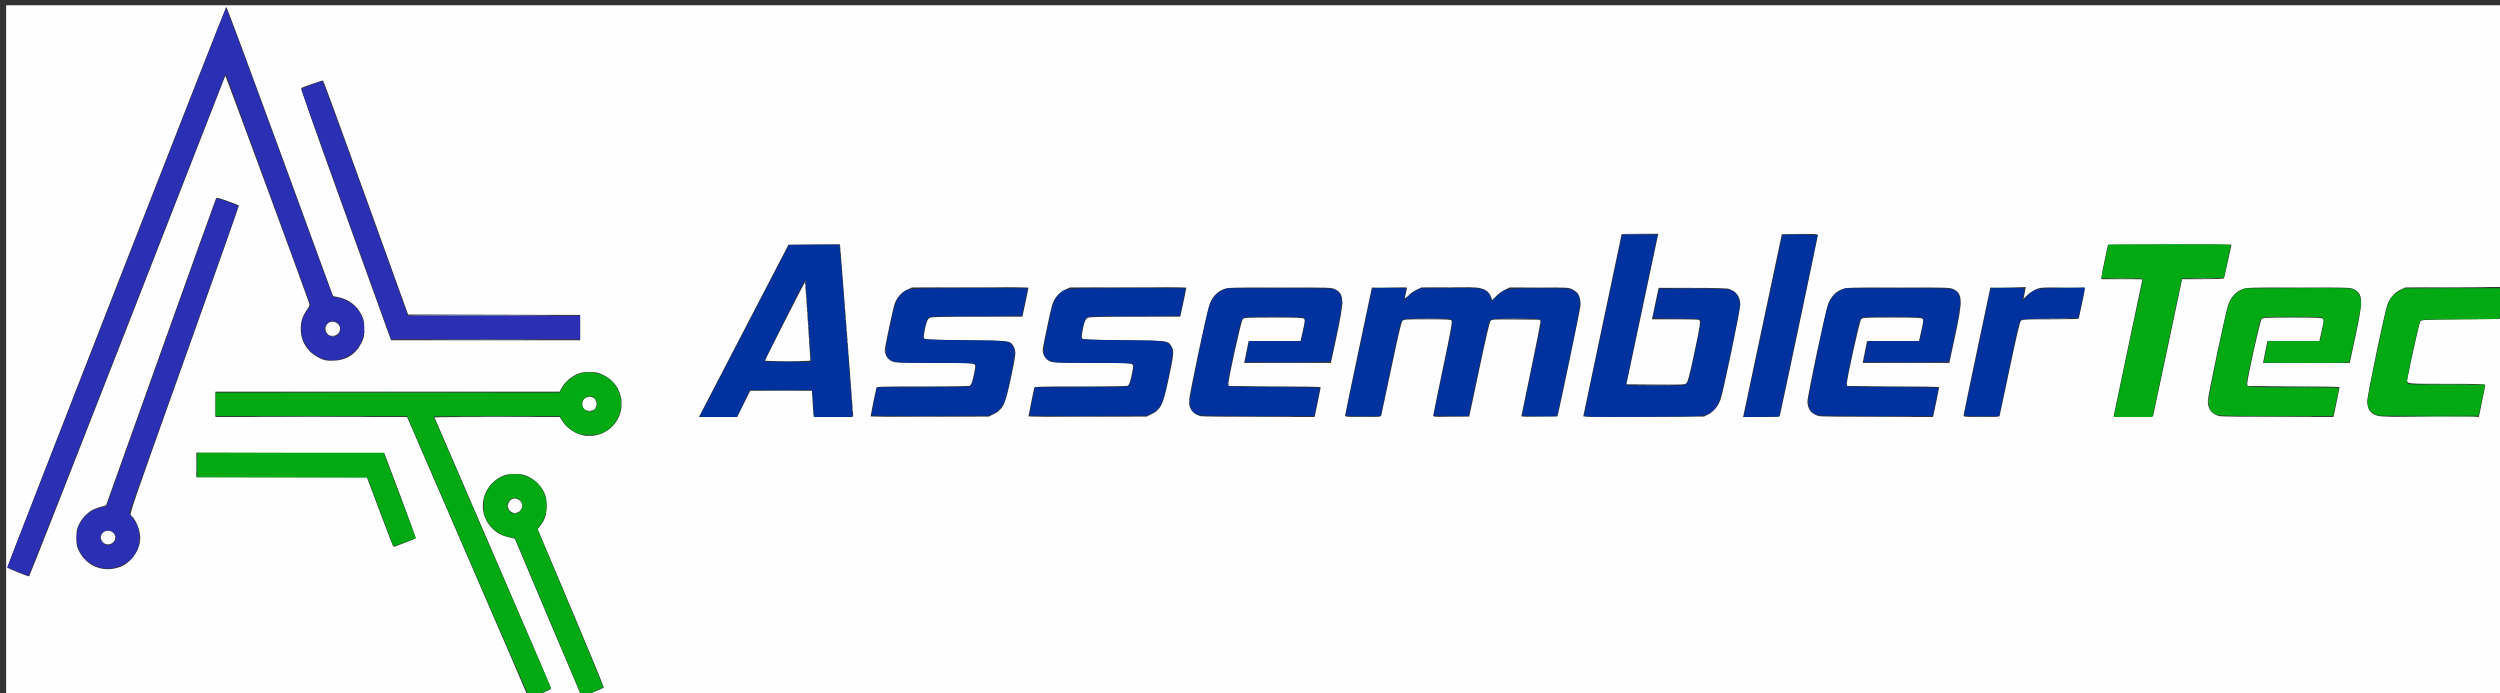
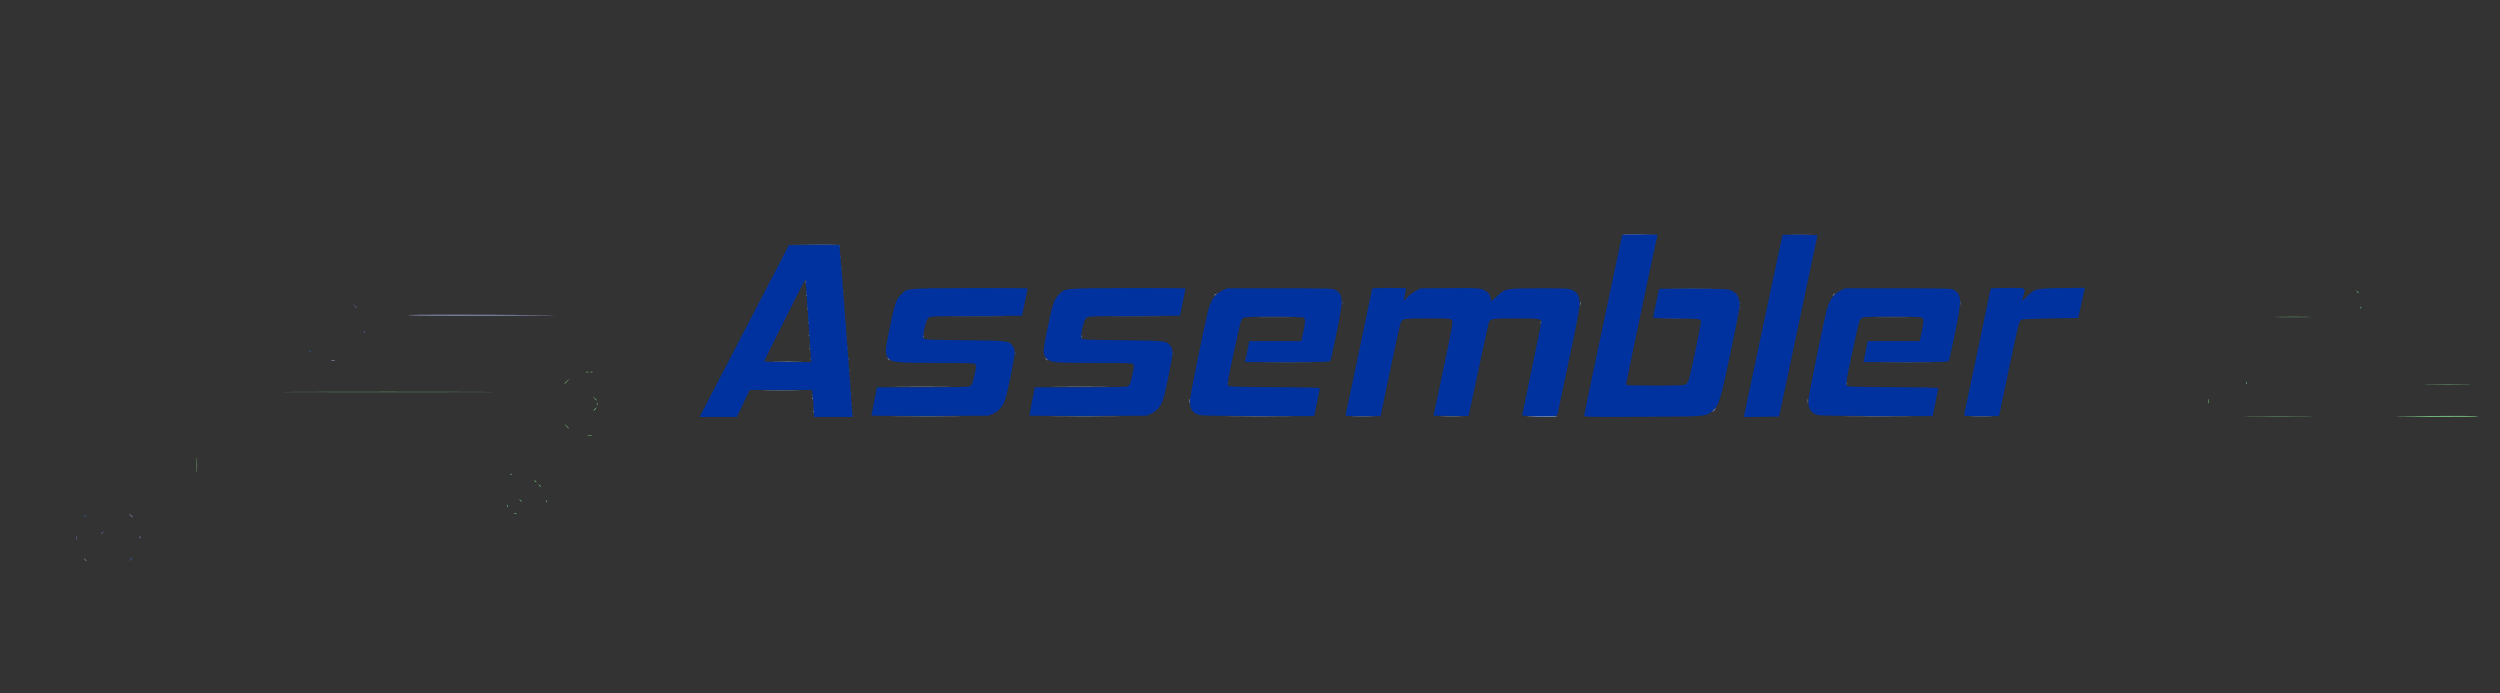
<svg xmlns="http://www.w3.org/2000/svg" version="1.1" id="svg25" width="917.12" height="254.4" viewBox="0 0 917.12 254.4">
  <rect x="0" y="0" width="917.12" height="254.4" fill="#333333" stroke="none" />
  <defs id="defs29" />
  <g id="g31">
    <g id="g531" transform="translate(2.259,1.935)">
-       <path style="fill:#fefefe;stroke-width:0.32" d="M 0,127.2 V 0 h 458.56 458.56 v 51.663 51.663 l -18.48,0.097 -18.48,0.097 -1.692,0.765 c -2.112,0.954 -3.988,3.04 -4.885,5.428 -1.039,2.769 -7.381,33.146 -7.399,35.441 -0.024,3.012 1.086,4.636 3.695,5.411 1.327,0.394 4.604,0.474 19.407,0.474 h 17.81 l 1.176,-5.68 c 0.647,-3.124 1.174,-5.86 1.172,-6.08 -0.004,-0.314 -3.033,-0.4 -14.069,-0.4 -15.665,0 -14.854,0.123 -14.419,-2.193 1.112,-5.92 4.354,-20.347 4.67,-20.778 0.365,-0.5 1.677,-0.563 14.747,-0.709 l 14.346,-0.16 1.17,-5.44 1.17,-5.44 0.03,75.12 0.03,75.12 -362.48,-0.006 -362.48,-0.007 3.816,-1.683 c 2.099,-0.926 3.866,-1.833 3.927,-2.016 0.061,-0.183 -9.54,-22.613 -21.336,-49.845 C 166.771,173.612 157.12,151.266 157.12,151.186 c 0,-0.08 10.339,-0.146 22.975,-0.146 h 22.975 l 1.105,1.675 c 2.318,3.514 6.681,5.639 10.791,5.255 8.267,-0.772 13.195,-9.351 9.663,-16.82 -1.172,-2.479 -3.067,-4.334 -5.701,-5.582 -1.903,-0.902 -2.433,-1.008 -5.008,-1.001 -2.43,0.006 -3.164,0.139 -4.696,0.851 -2.246,1.044 -4.411,3.002 -5.419,4.901 l -0.764,1.44 H 139.921 76.8 v 4.64 4.64 h 35.141 35.141 l 22.299,51.477 c 12.264,28.312 22.299,51.568 22.299,51.68 0,0.112 -43.128,0.203 -95.84,0.203 H 0 Z m 216.32,124.433 c 1.496,-0.618 2.812,-1.221 2.924,-1.339 0.112,-0.118 -5.302,-13.246 -12.032,-29.174 l -12.236,-28.96 0.919,-1.175 c 1.803,-2.304 2.338,-3.975 2.342,-7.305 0.003,-2.678 -0.106,-3.277 -0.918,-5.035 -1.114,-2.412 -3.326,-4.586 -5.889,-5.787 -1.583,-0.742 -2.239,-0.857 -4.87,-0.856 -2.706,0.001 -3.249,0.104 -4.94,0.932 -7.108,3.48 -9.001,12.642 -3.806,18.42 1.856,2.064 3.568,3.062 6.484,3.779 l 2.319,0.57 12.107,28.701 c 6.659,15.785 12.198,28.847 12.308,29.026 0.131,0.212 0.616,0.151 1.384,-0.173 0.651,-0.274 2.407,-1.005 3.903,-1.623 z m -31.535,-66.178 c -1.405,-1.405 -0.661,-3.975 1.292,-4.465 1.541,-0.387 3.362,1.156 3.362,2.847 0,0.239 -0.373,0.878 -0.828,1.419 -1.071,1.272 -2.67,1.356 -3.826,0.199 z M 44.484,117.828 c 19.681,-50.376 35.838,-91.755 35.904,-91.953 0.087,-0.262 27.731,74.69 30.676,83.173 0.335,0.964 0.272,1.181 -0.781,2.72 -1.634,2.387 -2.197,4.164 -2.204,6.953 -0.011,4.633 2.454,8.523 6.738,10.632 1.909,0.94 2.407,1.046 4.855,1.035 4.912,-0.023 8.55,-2.239 10.638,-6.48 0.964,-1.957 1.05,-2.383 1.05,-5.179 0,-2.63 -0.116,-3.295 -0.851,-4.863 -1.675,-3.572 -4.757,-5.994 -8.634,-6.785 l -1.964,-0.401 -19.437,-53.099 C 89.783,24.375 80.911,0.527 80.758,0.585 80.392,0.724 0.278,205.794 0.422,206.225 c 0.117,0.352 7.55,3.383 8.009,3.265 0.149,-0.038 16.373,-41.286 36.054,-91.662 z m 73.299,2.609 c -1.783,-2.267 0.396,-5.233 3.034,-4.13 2.75,1.149 1.893,4.973 -1.114,4.973 -0.977,0 -1.405,-0.188 -1.92,-0.843 z m -75.968,85.595 c 3.716,-1.39 6.85,-5.486 7.331,-9.581 0.355,-3.023 -1.225,-7.455 -3.341,-9.371 -0.566,-0.512 0.187,-2.702 19.579,-57.004 11.092,-31.06 20.092,-56.547 20.001,-56.638 -0.092,-0.092 -1.952,-0.818 -4.135,-1.613 -3.109,-1.133 -4.028,-1.357 -4.24,-1.031 -0.149,0.229 -9.293,25.672 -20.32,56.541 L 36.64,183.459 l -1.92,0.532 c -1.056,0.292 -2.411,0.79 -3.01,1.105 -1.939,1.02 -4.06,3.293 -5.028,5.39 -0.799,1.731 -0.921,2.377 -0.921,4.875 1.77e-4,2.448 0.126,3.144 0.84,4.64 2.772,5.808 9.104,8.318 15.214,6.032 z m -6.448,-9.283 c -0.641,-0.762 -0.799,-1.215 -0.644,-1.84 0.462,-1.85 2.265,-2.685 3.935,-1.821 2.444,1.264 1.428,4.672 -1.393,4.672 -0.784,0 -1.263,-0.255 -1.899,-1.011 z M 146.56,197.063 c 1.848,-0.699 3.472,-1.379 3.609,-1.511 0.137,-0.132 -2.383,-7.214 -5.6,-15.736 l -5.849,-15.495 -34.48,-0.081 -34.48,-0.081 v 4.481 4.481 l 31.28,1e-4 31.28,9e-5 4.609,12.24 c 2.535,6.732 4.742,12.503 4.905,12.825 0.194,0.384 0.479,0.51 0.831,0.366 0.294,-0.12 2.047,-0.79 3.895,-1.489 z m 124,-50.823 2.404,-4.8 h 11.318 11.318 l 0.28,4.72 0.28,4.72 7.28,0.086 c 6.939,0.082 7.28,0.058 7.28,-0.515 0,-0.78 -4.392,-58.144 -4.653,-60.776 l -0.199,-2.005 -9.44,0.085 -9.44,0.085 L 272.758,115.2 c -7.826,15.048 -15.213,29.268 -16.416,31.6 l -2.186,4.24 h 7 7 z m 7.84,-15.891 c 0,-0.355 14.533,-28.883 14.653,-28.763 0.083,0.083 1.957,27.239 1.983,28.734 0.002,0.132 -3.74,0.24 -8.316,0.24 -4.576,0 -8.32,-0.095 -8.32,-0.211 z m 83.923,19.626 c 3.377,-1.659 4.13,-3.252 6.3,-13.345 1.784,-8.298 1.922,-9.886 0.991,-11.413 -1.367,-2.242 -0.756,-2.16 -17.344,-2.337 -11.383,-0.122 -15.055,-0.256 -15.36,-0.561 -0.316,-0.317 -0.322,-0.86 -0.027,-2.581 0.562,-3.279 1.092,-4.628 1.996,-5.085 0.613,-0.31 4.663,-0.405 17.354,-0.409 l 16.554,-0.005 0.173,-0.72 c 0.392,-1.632 2.079,-9.691 2.079,-9.931 0,-0.142 -9.612,-0.216 -21.36,-0.164 l -21.36,0.095 -1.692,0.765 c -2.349,1.061 -4.08,3.114 -4.865,5.768 -0.523,1.767 -2.65,11.701 -3.373,15.754 -0.334,1.874 0.761,3.976 2.477,4.755 1.294,0.587 2.19,0.624 15.473,0.631 11.605,0.006 14.208,0.087 14.715,0.457 0.606,0.443 0.606,0.5 0.019,3.44 -0.609,3.052 -0.977,4.088 -1.601,4.505 -0.194,0.129 -7.938,0.237 -17.211,0.24 -15.773,0.005 -16.87,0.041 -17.035,0.565 -0.22,0.698 -2.106,9.996 -2.106,10.383 0,0.162 9.277,0.243 21.68,0.19 l 21.68,-0.093 z m 57.92,0 c 3.377,-1.659 4.13,-3.252 6.3,-13.345 1.784,-8.298 1.922,-9.886 0.991,-11.413 -1.367,-2.242 -0.756,-2.16 -17.344,-2.337 -11.383,-0.122 -15.055,-0.256 -15.36,-0.561 -0.316,-0.317 -0.322,-0.86 -0.027,-2.581 0.562,-3.279 1.092,-4.628 1.996,-5.085 0.613,-0.31 4.663,-0.405 17.354,-0.409 l 16.554,-0.005 0.173,-0.72 c 0.392,-1.632 2.079,-9.691 2.079,-9.931 0,-0.142 -9.612,-0.216 -21.36,-0.164 l -21.36,0.095 -1.692,0.765 c -2.349,1.061 -4.08,3.114 -4.865,5.768 -0.523,1.767 -2.65,11.701 -3.373,15.754 -0.334,1.874 0.761,3.976 2.477,4.755 1.294,0.587 2.19,0.624 15.473,0.631 11.605,0.006 14.208,0.087 14.715,0.457 0.606,0.443 0.606,0.5 0.019,3.44 -0.609,3.052 -0.977,4.088 -1.601,4.505 -0.194,0.129 -7.938,0.237 -17.211,0.24 -15.773,0.005 -16.87,0.041 -17.035,0.565 -0.22,0.698 -2.107,9.996 -2.107,10.383 0,0.162 9.277,0.243 21.68,0.19 l 21.68,-0.093 1.843,-0.905 z m 59.91,0.345 c 0.451,-1.971 2.088,-9.975 2.088,-10.208 0,-0.147 -7.596,-0.304 -16.88,-0.349 l -16.88,-0.083 -0.094,-0.809 c -0.157,-1.349 4.653,-23.05 5.257,-23.718 0.502,-0.554 1.23,-0.593 11.328,-0.593 9.078,0 10.853,0.074 11.18,0.468 0.404,0.487 0.371,0.734 -0.82,5.967 L 474.829,123.2 h -9.529 -9.529 l -0.799,4 -0.799,4 h 15.902 15.902 l 2.051,-9.52 c 2.916,-13.538 2.847,-15.804 -0.53,-17.52 -1.217,-0.619 -1.892,-0.64 -20.139,-0.64 -17.664,0 -18.991,0.039 -20.611,0.603 -2.406,0.838 -4.18,2.692 -5.259,5.497 -0.994,2.584 -7.574,33.665 -7.563,35.726 0.014,2.843 1.51,4.713 4.313,5.395 0.528,0.129 10.137,0.248 21.354,0.266 l 20.394,0.033 z m 24.297,0.16 c 0.095,-0.308 1.753,-8.1 3.685,-17.316 2.402,-11.459 3.685,-16.947 4.059,-17.36 0.509,-0.563 1.124,-0.604 9.098,-0.604 7.161,0 8.615,0.077 8.944,0.474 0.318,0.383 -0.291,3.736 -3.161,17.413 -1.955,9.316 -3.554,17.17 -3.554,17.453 0,0.458 0.718,0.505 6.611,0.427 l 6.611,-0.086 3.644,-17.27 c 2.374,-11.251 3.825,-17.471 4.164,-17.845 0.48,-0.53 1.199,-0.568 9.346,-0.49 l 8.826,0.085 0.088,0.8 c 0.048,0.44 -1.5,8.343 -3.44,17.562 -1.94,9.219 -3.528,16.887 -3.528,17.04 0,0.343 13.023,0.375 13.234,0.032 0.305,-0.493 8.278,-38.686 8.44,-40.427 0.178,-1.919 -0.288,-3.89 -1.154,-4.881 -0.286,-0.327 -1.096,-0.903 -1.8,-1.28 -1.237,-0.663 -1.648,-0.686 -12.16,-0.686 h -10.88 l -1.76,0.865 c -0.968,0.476 -2.402,1.52 -3.187,2.32 l -1.427,1.455 -0.499,-1.351 c -0.611,-1.653 -1.981,-2.642 -4.34,-3.131 -1.131,-0.235 -5.098,-0.325 -11.42,-0.259 L 519.2,103.52 l -1.807,0.847 c -0.994,0.466 -2.412,1.452 -3.152,2.192 -0.799,0.799 -1.271,1.104 -1.165,0.753 0.235,-0.773 0.826,-3.402 0.836,-3.718 0.004,-0.136 -2.894,-0.208 -6.442,-0.16 l -6.449,0.087 -4.908,23.2 c -2.699,12.76 -4.909,23.452 -4.911,23.76 -0.003,0.515 0.521,0.56 6.536,0.56 5.948,0 6.554,-0.051 6.711,-0.56 z m 120.127,-0.494 c 1.857,-0.978 3.349,-2.801 4.331,-5.29 0.892,-2.261 7.253,-32.797 7.253,-34.817 0,-2.929 -1.399,-4.905 -4.128,-5.83 -0.747,-0.253 -4.961,-0.369 -13.466,-0.369 h -12.378 l -1.064,5.04 c -0.585,2.772 -1.131,5.364 -1.212,5.76 l -0.147,0.72 h 8.331 c 4.582,0 8.559,0.087 8.837,0.194 0.795,0.305 0.636,1.467 -1.691,12.38 -1.644,7.711 -2.322,10.327 -2.8,10.804 -0.605,0.605 -1.053,0.627 -11.35,0.546 l -10.72,-0.084 5.653,-26.64 c 3.109,-14.652 5.74,-27.072 5.845,-27.6 l 0.192,-0.96 h -6.712 c -3.692,0 -6.712,0.048 -6.712,0.107 0,0.059 -3.168,15.068 -7.04,33.355 -3.872,18.287 -7.04,33.362 -7.04,33.502 0,0.139 9.972,0.214 22.16,0.165 l 22.16,-0.088 z m 26.111,0.494 C 651.007,149.43 664.64,84.759 664.64,84.292 c 0,-0.394 -1.004,-0.452 -6.62,-0.378 l -6.62,0.086 -6.134,28.96 c -3.374,15.928 -6.569,31.012 -7.101,33.52 l -0.968,4.56 h 6.66 c 6.065,0 6.675,-0.05 6.831,-0.56 z m 56.345,-0.16 c 0.451,-1.971 2.088,-9.975 2.088,-10.208 0,-0.147 -7.596,-0.304 -16.88,-0.349 l -16.88,-0.083 -0.094,-0.809 c -0.157,-1.349 4.653,-23.05 5.257,-23.718 0.502,-0.554 1.23,-0.593 11.328,-0.593 9.078,0 10.853,0.074 11.18,0.468 0.404,0.487 0.371,0.734 -0.82,5.967 L 701.709,123.2 h -9.529 -9.529 l -0.799,4 -0.799,4 h 15.902 15.902 l 2.051,-9.52 c 2.916,-13.538 2.847,-15.804 -0.53,-17.52 -1.217,-0.619 -1.892,-0.64 -20.139,-0.64 -17.664,0 -18.991,0.039 -20.611,0.603 -2.406,0.838 -4.18,2.692 -5.259,5.497 -0.994,2.584 -7.574,33.665 -7.563,35.726 0.014,2.843 1.51,4.713 4.313,5.395 0.528,0.129 10.137,0.248 21.354,0.266 l 20.394,0.033 z m 24.297,0.16 c 0.095,-0.308 1.753,-8.1 3.685,-17.316 2.402,-11.459 3.685,-16.947 4.059,-17.36 0.514,-0.568 1.16,-0.604 10.897,-0.604 5.693,0 10.355,-0.108 10.361,-0.24 0.006,-0.132 0.563,-2.736 1.238,-5.786 0.949,-4.292 1.133,-5.582 0.814,-5.705 -0.227,-0.087 -3.988,-0.111 -8.358,-0.054 -7.799,0.103 -7.977,0.12 -9.704,0.941 -0.968,0.46 -2.321,1.396 -3.006,2.08 l -1.246,1.244 0.227,-1.12 c 0.125,-0.616 0.309,-1.591 0.409,-2.167 l 0.182,-1.047 -6.492,0.087 -6.492,0.087 -4.908,23.2 c -2.699,12.76 -4.909,23.452 -4.911,23.76 -0.003,0.515 0.521,0.56 6.536,0.56 5.948,0 6.554,-0.051 6.711,-0.56 z m 56.265,0.16 c 0.079,-0.22 2.504,-11.596 5.389,-25.28 l 5.246,-24.88 h 7.587 c 4.173,0 7.662,-0.122 7.754,-0.271 0.139,-0.224 2.75,-12.005 2.75,-12.406 0,-0.07 -10.187,-0.09 -22.638,-0.045 l -22.638,0.082 -1.191,5.6 c -0.655,3.08 -1.196,5.924 -1.202,6.32 L 768.64,100.48 h 7.52 c 4.136,0 7.52,0.036 7.52,0.081 0,0.044 -2.376,11.31 -5.28,25.034 -2.904,13.725 -5.28,25.064 -5.28,25.199 0,0.135 3.225,0.246 7.166,0.246 5.443,0 7.2,-0.096 7.309,-0.4 z m 66.318,-0.32 C 854.363,148.349 856,140.345 856,140.112 c 0,-0.147 -7.596,-0.304 -16.88,-0.349 l -16.88,-0.083 -0.094,-0.809 c -0.157,-1.349 4.653,-23.05 5.257,-23.718 0.502,-0.554 1.23,-0.593 11.328,-0.593 9.078,0 10.853,0.074 11.18,0.468 0.404,0.487 0.371,0.734 -0.82,5.967 L 848.589,123.2 h -9.529 -9.529 l -0.799,4 -0.799,4 h 15.902 15.902 l 2.051,-9.52 c 2.916,-13.538 2.847,-15.804 -0.53,-17.52 -1.217,-0.619 -1.892,-0.64 -20.139,-0.64 -17.664,0 -18.991,0.039 -20.611,0.603 -2.406,0.838 -4.18,2.692 -5.259,5.497 -0.994,2.584 -7.574,33.665 -7.563,35.726 0.014,2.843 1.51,4.713 4.313,5.395 0.528,0.129 10.137,0.248 21.354,0.266 l 20.394,0.033 z M 210.56,118.242 v -4.638 L 179.002,113.522 147.445,113.44 131.991,70.57 c -8.5,-23.579 -15.581,-42.913 -15.736,-42.965 -0.271,-0.09 -7.136,2.262 -7.962,2.729 -0.294,0.166 3.682,11.559 14.935,42.786 8.435,23.408 15.927,44.18 16.649,46.16 l 1.313,3.6 h 34.685 34.685 z m 1.882,30.236 c -0.93,-0.543 -1.375,-2.103 -0.917,-3.21 0.486,-1.173 1.184,-1.588 2.671,-1.588 0.826,0 1.291,0.22 1.781,0.843 1.407,1.788 0.33,4.285 -1.84,4.267 -0.647,-0.005 -1.41,-0.146 -1.695,-0.312 z" id="path551" />
-       <path style="fill:#bed7d8;stroke-width:0.32" d="m 36.724,206.814 c 0.398,-0.076 0.974,-0.074 1.28,0.006 0.306,0.08 -0.02,0.143 -0.724,0.139 -0.704,-0.004 -0.954,-0.069 -0.556,-0.146 z m -1.565,-9.934 c -0.398,-0.508 -0.387,-0.519 0.121,-0.121 0.533,0.418 0.703,0.681 0.439,0.681 -0.066,0 -0.318,-0.252 -0.56,-0.56 z m 13.826,-0.587 c 0.015,-0.373 0.091,-0.449 0.193,-0.193 0.092,0.231 0.081,0.507 -0.025,0.613 -0.106,0.106 -0.182,-0.083 -0.168,-0.42 z M 185.54,195.301 c 0.231,-0.092 0.507,-0.081 0.613,0.025 0.106,0.106 -0.083,0.182 -0.42,0.168 -0.373,-0.015 -0.449,-0.091 -0.193,-0.193 z m 2.62,-9.502 c 0,-0.066 0.252,-0.318 0.56,-0.56 0.508,-0.398 0.519,-0.387 0.121,0.121 -0.418,0.533 -0.681,0.703 -0.681,0.439 z m -13.353,-2.119 c 0,-0.792 0.062,-1.116 0.139,-0.72 0.076,0.396 0.076,1.044 0,1.44 -0.076,0.396 -0.139,0.072 -0.139,-0.72 z M 94.135,150.8 c 9.622,-0.047 25.462,-0.047 35.2,-2e-5 9.738,0.047 1.865,0.086 -17.495,0.086 -19.36,1e-5 -27.327,-0.038 -17.705,-0.086 z m 74.288,3e-5 c 6.481,-0.048 16.993,-0.048 23.36,5e-5 6.367,0.049 1.064,0.088 -11.784,0.088 -12.848,-3e-5 -18.057,-0.04 -11.576,-0.088 z m 127.602,-0.587 c 0.015,-0.373 0.091,-0.449 0.193,-0.193 0.092,0.231 0.081,0.507 -0.025,0.613 -0.106,0.106 -0.182,-0.083 -0.168,-0.42 z m 139.134,-1.013 c -0.398,-0.508 -0.387,-0.519 0.121,-0.121 0.533,0.418 0.703,0.681 0.439,0.681 -0.066,0 -0.318,-0.252 -0.56,-0.56 z m 226.88,0 c -0.398,-0.508 -0.387,-0.519 0.121,-0.121 0.533,0.418 0.703,0.681 0.439,0.681 -0.066,0 -0.318,-0.252 -0.56,-0.56 z m 146.88,0 c -0.398,-0.508 -0.387,-0.519 0.121,-0.121 0.308,0.242 0.56,0.494 0.56,0.56 0,0.263 -0.263,0.094 -0.681,-0.439 z M 213.7,148.901 c 0.231,-0.092 0.507,-0.081 0.613,0.025 0.106,0.106 -0.083,0.182 -0.42,0.168 -0.373,-0.015 -0.449,-0.091 -0.193,-0.193 z m 150.62,-0.421 c 0.319,-0.352 0.651,-0.64 0.739,-0.64 0.088,0 -0.101,0.288 -0.419,0.64 -0.319,0.352 -0.651,0.64 -0.739,0.64 -0.088,0 0.101,-0.288 0.419,-0.64 z m 57.92,0 c 0.319,-0.352 0.651,-0.64 0.739,-0.64 0.088,0 -0.101,0.288 -0.419,0.64 -0.319,0.352 -0.651,0.64 -0.739,0.64 -0.088,0 0.101,-0.288 0.419,-0.64 z m -111.815,-0.187 c 0.015,-0.373 0.091,-0.449 0.193,-0.193 0.092,0.231 0.081,0.507 -0.025,0.613 -0.106,0.106 -0.182,-0.083 -0.168,-0.42 z m -84.738,-2.053 c 0,-0.792 0.062,-1.116 0.139,-0.72 0.076,0.396 0.076,1.044 0,1.44 -0.076,0.396 -0.139,0.072 -0.139,-0.72 z m 70.018,-0.827 c 0.015,-0.373 0.091,-0.449 0.193,-0.193 0.092,0.231 0.081,0.507 -0.025,0.613 -0.106,0.106 -0.182,-0.083 -0.168,-0.42 z m 14.4,-1.28 c 0.015,-0.373 0.091,-0.449 0.193,-0.193 0.092,0.231 0.081,0.507 -0.025,0.613 -0.106,0.106 -0.182,-0.083 -0.168,-0.42 z M 213.68,143.468 c 0.22,-0.089 0.58,-0.089 0.8,0 0.22,0.089 0.04,0.161 -0.4,0.161 -0.44,0 -0.62,-0.073 -0.4,-0.161 z m 96.105,-3.495 c 0.015,-0.373 0.091,-0.449 0.193,-0.193 0.092,0.231 0.081,0.507 -0.025,0.613 -0.106,0.106 -0.182,-0.083 -0.168,-0.42 z M 457.68,139.92 c 4.532,-0.05 11.948,-0.05 16.48,0 4.532,0.05 0.824,0.091 -8.24,0.091 -9.064,0 -12.772,-0.041 -8.24,-0.091 z m 226.88,0 c 4.532,-0.05 11.948,-0.05 16.48,0 4.532,0.05 0.824,0.091 -8.24,0.091 -9.064,0 -12.772,-0.041 -8.24,-0.091 z m 146.742,-6e-5 c 4.632,-0.05 12.12,-0.05 16.64,1e-4 4.52,0.05 0.73,0.091 -8.422,0.091 -9.152,-6e-5 -12.85,-0.041 -8.218,-0.091 z M 599.28,139.281 c 2.86,-0.053 7.54,-0.053 10.4,0 2.86,0.053 0.52,0.096 -5.2,0.096 -5.72,0 -8.06,-0.043 -5.2,-0.096 z m -377.07,-1.441 -0.61,-0.72 0.72,0.61 c 0.396,0.335 0.72,0.659 0.72,0.72 0,0.256 -0.258,0.067 -0.83,-0.61 z m 87.256,-2.027 c 0.015,-0.373 0.091,-0.449 0.193,-0.193 0.092,0.231 0.081,0.507 -0.025,0.613 -0.106,0.106 -0.182,-0.083 -0.168,-0.42 z m -0.32,-4.16 c 0.015,-0.373 0.091,-0.449 0.193,-0.193 0.092,0.231 0.081,0.507 -0.025,0.613 -0.106,0.106 -0.182,-0.083 -0.168,-0.42 z m -14.4,-4.16 c 0.015,-0.373 0.091,-0.449 0.193,-0.193 0.092,0.231 0.081,0.507 -0.025,0.613 -0.106,0.106 -0.182,-0.083 -0.168,-0.42 z m 14.08,0 c 0.015,-0.373 0.091,-0.449 0.193,-0.193 0.092,0.231 0.081,0.507 -0.025,0.613 -0.106,0.106 -0.182,-0.083 -0.168,-0.42 z M 322.302,126.56 c 0.006,-0.528 0.078,-0.705 0.159,-0.394 0.081,0.311 0.076,0.743 -0.012,0.96 -0.088,0.217 -0.154,-0.038 -0.148,-0.566 z m 57.92,0 c 0.006,-0.528 0.078,-0.705 0.159,-0.394 0.081,0.311 0.076,0.743 -0.012,0.96 -0.088,0.217 -0.154,-0.038 -0.148,-0.566 z m -71.717,-3.227 c 0.015,-0.373 0.091,-0.449 0.193,-0.193 0.092,0.231 0.081,0.507 -0.025,0.613 -0.106,0.106 -0.182,-0.083 -0.168,-0.42 z M 294.451,122.56 c 0,-0.44 0.073,-0.62 0.161,-0.4 0.089,0.22 0.089,0.58 0,0.8 -0.089,0.22 -0.161,0.04 -0.161,-0.4 z m -135.946,0.08 c 9.649,-0.047 25.346,-0.047 34.88,3e-5 9.534,0.047 1.639,0.086 -17.545,0.086 -19.184,-1e-5 -26.985,-0.038 -17.335,-0.086 z M 119.62,121.381 c 0.231,-0.092 0.507,-0.081 0.613,0.025 0.106,0.106 -0.083,0.182 -0.42,0.168 -0.373,-0.015 -0.449,-0.091 -0.193,-0.193 z M 107.914,118.72 c 0,-0.616 0.066,-0.868 0.146,-0.56 0.081,0.308 0.081,0.812 0,1.12 -0.081,0.308 -0.146,0.056 -0.146,-0.56 z m 200.271,0.453 c 0.015,-0.373 0.091,-0.449 0.193,-0.193 0.092,0.231 0.081,0.507 -0.025,0.613 -0.106,0.106 -0.182,-0.083 -0.168,-0.42 z m -14.08,-1.6 c 0.015,-0.373 0.091,-0.449 0.193,-0.193 0.092,0.231 0.081,0.507 -0.025,0.613 -0.106,0.106 -0.182,-0.083 -0.168,-0.42 z m 13.76,-2.56 c 0.015,-0.373 0.091,-0.449 0.193,-0.193 0.092,0.231 0.081,0.507 -0.025,0.613 -0.106,0.106 -0.182,-0.083 -0.168,-0.42 z M 517.36,114.961 c 2.156,-0.055 5.684,-0.055 7.84,0 2.156,0.055 0.392,0.101 -3.92,0.101 -4.312,0 -6.076,-0.045 -3.92,-0.101 z m 32.499,-2.1e-4 c 2.254,-0.055 5.854,-0.055 8,3.2e-4 2.146,0.055 0.301,0.1 -4.099,0.1 -4.4,-1.9e-4 -6.156,-0.045 -3.901,-0.101 z M 745.36,114.961 c 2.772,-0.053 7.308,-0.053 10.08,0 2.772,0.053 0.504,0.097 -5.04,0.097 -5.544,0 -7.812,-0.044 -5.04,-0.097 z M 293.811,112.64 c 0,-0.44 0.073,-0.62 0.161,-0.4 0.089,0.22 0.089,0.58 0,0.8 -0.089,0.22 -0.161,0.04 -0.161,-0.4 z m 13.735,-1.787 c 0.015,-0.373 0.091,-0.449 0.193,-0.193 0.092,0.231 0.081,0.507 -0.025,0.613 -0.106,0.106 -0.182,-0.083 -0.168,-0.42 z m -14.08,-3.2 c 0.015,-0.373 0.091,-0.449 0.193,-0.193 0.092,0.231 0.081,0.507 -0.025,0.613 -0.106,0.106 -0.182,-0.083 -0.168,-0.42 z m 13.76,-0.96 c 0.015,-0.373 0.091,-0.449 0.193,-0.193 0.092,0.231 0.081,0.507 -0.025,0.613 -0.106,0.106 -0.182,-0.083 -0.168,-0.42 z M 514.08,106.56 c 0.319,-0.352 0.651,-0.64 0.739,-0.64 0.088,0 -0.101,0.288 -0.419,0.64 -0.319,0.352 -0.651,0.64 -0.739,0.64 -0.088,0 0.101,-0.288 0.419,-0.64 z m -13.002,-2.967 c 0.136,-0.136 3.117,-0.208 6.625,-0.159 l 6.377,0.088 -6.625,0.159 c -3.644,0.088 -6.513,0.048 -6.377,-0.088 z m 226.88,0 c 0.136,-0.136 3.117,-0.208 6.625,-0.159 l 6.377,0.088 -6.625,0.159 c -3.644,0.088 -6.513,0.048 -6.377,-0.088 z m 26.922,0.087 -7.84,-0.177 7.741,-0.071 c 4.894,-0.045 7.814,0.046 7.939,0.249 0.109,0.176 0.153,0.288 0.099,0.249 -0.054,-0.039 -3.627,-0.151 -7.939,-0.249 z m -410.64,-0.24 c 5.676,-0.049 14.964,-0.049 20.64,0 5.676,0.049 1.032,0.089 -10.32,0.089 -11.352,0 -15.996,-0.04 -10.32,-0.089 z m 57.92,0 c 5.676,-0.049 14.964,-0.049 20.64,0 5.676,0.049 1.032,0.089 -10.32,0.089 -11.352,0 -15.996,-0.04 -10.32,-0.089 z m 56.343,1e-5 c 4.985,-0.05 13.049,-0.05 17.92,9e-5 4.872,0.05 0.793,0.09 -9.063,0.09 -9.856,-5e-5 -13.842,-0.041 -8.857,-0.09 z m 66.537,6.4e-4 c 2.684,-0.053 7.076,-0.053 9.76,0 2.684,0.053 0.488,0.097 -4.88,0.097 -5.368,0 -7.564,-0.044 -4.88,-0.097 z m 32.66,-1.1e-4 c 2.695,-0.054 7.015,-0.053 9.6,2.7e-4 2.585,0.054 0.38,0.098 -4.9,0.097 -5.28,-1.5e-4 -7.395,-0.044 -4.7,-0.098 z m 127.683,-3.2e-4 c 4.985,-0.05 13.049,-0.05 17.92,9e-5 4.872,0.05 0.793,0.09 -9.063,0.09 -9.856,-5e-5 -13.842,-0.041 -8.857,-0.09 z m 146.88,0 c 4.985,-0.05 13.049,-0.05 17.92,9e-5 4.872,0.05 0.793,0.09 -9.063,0.09 -9.856,-5e-5 -13.842,-0.041 -8.857,-0.09 z m 58.377,5e-5 c 4.884,-0.05 12.876,-0.05 17.76,0 4.884,0.05 0.888,0.09 -8.88,0.09 -9.768,0 -13.764,-0.041 -8.88,-0.09 z M 293.171,102.72 c 0,-0.44 0.073,-0.62 0.161,-0.4 0.089,0.22 0.089,0.58 0,0.8 -0.089,0.22 -0.161,0.04 -0.161,-0.4 z m 13.735,-0.187 c 0.015,-0.373 0.091,-0.449 0.193,-0.193 0.092,0.231 0.081,0.507 -0.025,0.613 -0.106,0.106 -0.182,-0.083 -0.168,-0.42 z m 465.513,-2.293 c 2.166,-0.055 5.622,-0.055 7.68,3.2e-4 2.058,0.056 0.286,0.101 -3.938,0.101 -4.224,-2.2e-4 -5.908,-0.046 -3.742,-0.101 z m 29.76,0 c 2.166,-0.055 5.622,-0.055 7.68,3.2e-4 2.058,0.056 0.286,0.101 -3.938,0.101 -4.224,-2.2e-4 -5.908,-0.046 -3.742,-0.101 z M 306.585,98.373 c 0.015,-0.373 0.091,-0.449 0.193,-0.193 0.092,0.231 0.081,0.507 -0.025,0.613 -0.106,0.106 -0.182,-0.083 -0.168,-0.42 z m -0.32,-4.16 c 0.015,-0.373 0.091,-0.449 0.193,-0.193 0.092,0.231 0.081,0.507 -0.025,0.613 -0.106,0.106 -0.182,-0.083 -0.168,-0.42 z m -0.32,-4.16 c 0.015,-0.373 0.091,-0.449 0.193,-0.193 0.092,0.231 0.081,0.507 -0.025,0.613 -0.106,0.106 -0.182,-0.083 -0.168,-0.42 z" id="path549" />
      <path style="fill:#a0a8db;stroke-width:0.32" d="m 28.759,203.28 c -0.398,-0.508 -0.387,-0.519 0.121,-0.121 0.533,0.418 0.703,0.681 0.439,0.681 -0.066,0 -0.318,-0.252 -0.56,-0.56 z m 20.251,-8.08 c 0,-0.44 0.073,-0.62 0.161,-0.4 0.089,0.22 0.089,0.58 0,0.8 -0.089,0.22 -0.161,0.04 -0.161,-0.4 z m -3.441,-8.08 -0.61,-0.72 0.72,0.61 c 0.396,0.335 0.72,0.659 0.72,0.72 0,0.256 -0.258,0.067 -0.83,-0.61 z M 626.4,148.48 c 0.319,-0.352 0.651,-0.64 0.739,-0.64 0.088,0 -0.101,0.288 -0.419,0.64 -0.319,0.352 -0.651,0.64 -0.739,0.64 -0.088,0 0.101,-0.288 0.419,-0.64 z M 119.284,130.334 c 0.398,-0.076 0.974,-0.074 1.28,0.006 0.306,0.08 -0.02,0.143 -0.724,0.139 -0.704,-0.004 -0.954,-0.069 -0.556,-0.146 z m 204.195,-0.654 c -0.398,-0.508 -0.387,-0.519 0.121,-0.121 0.533,0.418 0.703,0.681 0.439,0.681 -0.066,0 -0.318,-0.252 -0.56,-0.56 z m 57.92,0 c -0.398,-0.508 -0.387,-0.519 0.121,-0.121 0.533,0.418 0.703,0.681 0.439,0.681 -0.066,0 -0.318,-0.252 -0.56,-0.56 z M 147.409,113.68 c -0.134,-0.217 22.13,-0.215 51.951,0.005 6.248,0.046 -2.852,0.118 -20.221,0.16 -17.37,0.042 -31.648,-0.032 -31.73,-0.164 z M 443.2,106.439 c 0,-0.066 0.252,-0.318 0.56,-0.56 0.508,-0.398 0.519,-0.387 0.121,0.121 -0.418,0.533 -0.681,0.703 -0.681,0.439 z m 226.88,0 c 0,-0.066 0.252,-0.318 0.56,-0.56 0.508,-0.398 0.519,-0.387 0.121,0.121 -0.418,0.533 -0.681,0.703 -0.681,0.439 z" id="path547" />
      <path style="fill:#7d97cd;stroke-width:0.32" d="m 327.463,150.8 c 5.777,-0.049 15.137,-0.049 20.8,6e-5 5.663,0.049 0.937,0.089 -10.503,0.089 -11.44,-3e-5 -16.074,-0.04 -10.297,-0.089 z m 57.92,0 c 5.777,-0.049 15.137,-0.049 20.8,6e-5 5.663,0.049 0.937,0.089 -10.503,0.089 -11.44,-3e-5 -16.074,-0.04 -10.297,-0.089 z m 64.32,1e-5 c 5.601,-0.049 14.673,-0.049 20.16,7e-5 5.487,0.049 0.905,0.089 -10.183,0.089 -11.088,-4e-5 -15.578,-0.04 -9.977,-0.089 z m 44.794,9.6e-4 c 1.902,-0.057 4.926,-0.057 6.72,3.2e-4 1.794,0.057 0.239,0.103 -3.457,0.103 -3.696,-2.7e-4 -5.164,-0.047 -3.263,-0.104 z m 32.32,0 c 1.902,-0.057 4.926,-0.057 6.72,3.2e-4 1.794,0.057 0.239,0.103 -3.457,0.103 -3.696,-2.7e-4 -5.164,-0.047 -3.263,-0.104 z m 31.423,0.018 c 5.496,-0.229 10.968,-0.239 10.831,-0.019 -0.082,0.132 -3.057,0.211 -6.61,0.176 -3.554,-0.035 -5.453,-0.106 -4.221,-0.157 z m 118.343,-0.019 c 5.601,-0.049 14.673,-0.049 20.16,7e-5 5.487,0.049 0.905,0.089 -10.183,0.089 -11.088,-4e-5 -15.578,-0.04 -9.977,-0.089 z m 44.794,9.6e-4 c 1.902,-0.057 4.926,-0.057 6.72,3.2e-4 1.794,0.057 0.239,0.103 -3.457,0.103 -3.696,-2.7e-4 -5.164,-0.047 -3.263,-0.104 z m -425.352,-1.868 c 0.015,-0.373 0.091,-0.449 0.193,-0.193 0.092,0.231 0.081,0.507 -0.025,0.613 -0.106,0.106 -0.182,-0.083 -0.168,-0.42 z m 137.975,-3.813 c 0.004,-0.704 0.069,-0.954 0.146,-0.556 0.076,0.398 0.074,0.974 -0.006,1.28 -0.08,0.306 -0.143,-0.02 -0.139,-0.724 z m 226.88,0 c 0.004,-0.704 0.069,-0.954 0.146,-0.556 0.076,0.398 0.074,0.974 -0.006,1.28 -0.08,0.306 -0.143,-0.02 -0.139,-0.724 z m -365.175,-0.987 c 0.015,-0.373 0.091,-0.449 0.193,-0.193 0.092,0.231 0.081,0.507 -0.025,0.613 -0.106,0.106 -0.182,-0.083 -0.168,-0.42 z m -17.044,-2.933 c 3.223,-0.052 8.407,-0.052 11.52,1.9e-4 3.113,0.052 0.475,0.095 -5.861,0.095 -6.336,-1.1e-4 -8.883,-0.043 -5.659,-0.095 z M 327.6,139.92 c 4.62,-0.05 12.18,-0.05 16.8,0 4.62,0.05 0.84,0.091 -8.4,0.091 -9.24,0 -13.02,-0.041 -8.4,-0.091 z m 57.92,0 c 4.62,-0.05 12.18,-0.05 16.8,0 4.62,0.05 0.84,0.091 -8.4,0.091 -9.24,0 -13.02,-0.041 -8.4,-0.091 z m 62.505,-1.227 c 0.015,-0.373 0.091,-0.449 0.193,-0.193 0.092,0.231 0.081,0.507 -0.025,0.613 -0.106,0.106 -0.182,-0.083 -0.168,-0.42 z m 226.88,0 c 0.015,-0.373 0.091,-0.449 0.193,-0.193 0.092,0.231 0.081,0.507 -0.025,0.613 -0.106,0.106 -0.182,-0.083 -0.168,-0.42 z m -392.566,-8.053 c 2.431,-0.054 6.319,-0.054 8.64,3.1e-4 2.321,0.055 0.333,0.099 -4.419,0.099 -4.752,-1.7e-4 -6.651,-0.045 -4.221,-0.099 z M 294.771,126.08 c 0,-0.44 0.073,-0.62 0.161,-0.4 0.089,0.22 0.089,0.58 0,0.8 -0.089,0.22 -0.161,0.04 -0.161,-0.4 z m 41.575,-4.667 c 0.015,-0.373 0.091,-0.449 0.193,-0.193 0.092,0.231 0.081,0.507 -0.025,0.613 -0.106,0.106 -0.182,-0.083 -0.168,-0.42 z m 57.92,0 c 0.015,-0.373 0.091,-0.449 0.193,-0.193 0.092,0.231 0.081,0.507 -0.025,0.613 -0.106,0.106 -0.182,-0.083 -0.168,-0.42 z m -99.84,-0.32 c 0.015,-0.373 0.091,-0.449 0.193,-0.193 0.092,0.231 0.081,0.507 -0.025,0.613 -0.106,0.106 -0.182,-0.083 -0.168,-0.42 z m -0.32,-4.8 c 0.015,-0.373 0.091,-0.449 0.193,-0.193 0.092,0.231 0.081,0.507 -0.025,0.613 -0.106,0.106 -0.182,-0.083 -0.168,-0.42 z m 268.8,0 c 0.015,-0.373 0.091,-0.449 0.193,-0.193 0.092,0.231 0.081,0.507 -0.025,0.613 -0.106,0.106 -0.182,-0.083 -0.168,-0.42 z m -102.805,-1.973 c 2.871,-0.053 7.479,-0.053 10.24,2.4e-4 2.761,0.053 0.412,0.097 -5.22,0.097 -5.632,-1.3e-4 -7.891,-0.044 -5.02,-0.097 z m 226.88,0 c 2.871,-0.053 7.479,-0.053 10.24,2.4e-4 2.761,0.053 0.412,0.097 -5.22,0.097 -5.632,-1.3e-4 -7.891,-0.044 -5.02,-0.097 z m -393.195,-3.147 c 0.015,-0.373 0.091,-0.449 0.193,-0.193 0.092,0.231 0.081,0.507 -0.025,0.613 -0.106,0.106 -0.182,-0.083 -0.168,-0.42 z M 577.354,109.44 c 0,-0.616 0.066,-0.868 0.146,-0.56 0.081,0.308 0.081,0.812 0,1.12 -0.081,0.308 -0.146,0.056 -0.146,-0.56 z m -283.889,-3.067 c 0.015,-0.373 0.091,-0.449 0.193,-0.193 0.092,0.231 0.081,0.507 -0.025,0.613 -0.106,0.106 -0.182,-0.083 -0.168,-0.42 z M 293.171,101.44 c 0,-0.44 0.073,-0.62 0.161,-0.4 0.089,0.22 0.089,0.58 0,0.8 -0.089,0.22 -0.161,0.04 -0.161,-0.4 z" id="path545" />
      <path style="fill:#7ed388;stroke-width:0.32" d="m 186.326,186.338 c 0.311,-0.081 0.743,-0.076 0.96,0.012 0.217,0.088 -0.038,0.154 -0.566,0.148 -0.528,-0.007 -0.705,-0.078 -0.394,-0.159 z m -2.596,-2.658 c 0,-0.44 0.073,-0.62 0.161,-0.4 0.089,0.22 0.089,0.58 0,0.8 -0.089,0.22 -0.161,0.04 -0.161,-0.4 z m 14.375,-1.787 c 0.015,-0.373 0.091,-0.449 0.193,-0.193 0.092,0.231 0.081,0.507 -0.025,0.613 -0.106,0.106 -0.182,-0.083 -0.168,-0.42 z m -9.666,-0.373 c -0.398,-0.508 -0.387,-0.519 0.121,-0.121 0.308,0.242 0.56,0.494 0.56,0.56 0,0.263 -0.263,0.094 -0.681,-0.439 z m 7.04,-5.44 c -0.398,-0.508 -0.387,-0.519 0.121,-0.121 0.308,0.242 0.56,0.494 0.56,0.56 0,0.263 -0.263,0.094 -0.681,-0.439 z m -1.6,-1.6 c -0.398,-0.508 -0.387,-0.519 0.121,-0.121 0.533,0.418 0.703,0.681 0.439,0.681 -0.067,0 -0.318,-0.252 -0.56,-0.56 z m -123.992,-5.84 c 0,-2.552 0.05,-3.596 0.11,-2.32 0.061,1.276 0.061,3.364 0,4.64 -0.061,1.276 -0.11,0.232 -0.11,-2.32 z M 184.9,171.941 c 0.231,-0.092 0.507,-0.081 0.613,0.025 0.106,0.106 -0.083,0.182 -0.42,0.168 -0.373,-0.015 -0.449,-0.091 -0.193,-0.193 z m 28.46,-14.087 c 0.396,-0.076 1.044,-0.076 1.44,0 0.396,0.076 0.072,0.139 -0.72,0.139 -0.792,0 -1.116,-0.062 -0.72,-0.139 z m -7.944,-3.534 -0.776,-0.88 0.88,0.776 c 0.822,0.725 1.027,0.984 0.776,0.984 -0.057,0 -0.453,-0.396 -0.88,-0.88 z M 823.44,150.8 c 5.588,-0.049 14.732,-0.049 20.32,0 5.588,0.049 1.016,0.089 -10.16,0.089 -11.176,0 -15.748,-0.04 -10.16,-0.089 z m 54.32,0.008 c 16.044,-0.222 29.366,-0.226 29.231,-0.008 -0.082,0.132 -8.096,0.207 -17.81,0.167 -9.714,-0.04 -14.853,-0.112 -11.421,-0.159 z m -661.92,-2.648 c 0.319,-0.352 0.651,-0.64 0.739,-0.64 0.088,0 -0.101,0.288 -0.419,0.64 -0.319,0.352 -0.651,0.64 -0.739,0.64 -0.088,0 0.101,-0.288 0.419,-0.64 z m 0.851,-1.92 c 0,-0.44 0.073,-0.62 0.161,-0.4 0.089,0.22 0.089,0.58 0,0.8 -0.089,0.22 -0.161,0.04 -0.161,-0.4 z m 591.077,-0.96 c 0,-0.792 0.062,-1.116 0.139,-0.72 0.076,0.396 0.076,1.044 0,1.44 -0.076,0.396 -0.139,0.072 -0.139,-0.72 z m -591.958,-1.04 -0.61,-0.72 0.72,0.61 c 0.396,0.335 0.72,0.659 0.72,0.72 0,0.256 -0.258,0.067 -0.83,-0.61 z m -107.384,-2.4 c 17.482,-0.046 45.994,-0.046 63.36,1e-5 17.366,0.046 3.063,0.083 -31.785,0.083 -34.848,0 -49.057,-0.037 -31.575,-0.083 z m 713.385,-3.28 c 0,-0.44 0.073,-0.62 0.161,-0.4 0.089,0.22 0.089,0.58 0,0.8 -0.089,0.22 -0.161,0.04 -0.161,-0.4 z m 66.909,0.4 c 3.828,-0.051 10.092,-0.051 13.92,0 3.828,0.051 0.696,0.093 -6.96,0.093 -7.656,0 -10.788,-0.042 -6.96,-0.093 z M 204.8,138.78 c 0,-0.055 0.468,-0.523 1.04,-1.04 l 1.04,-0.94 -0.94,1.04 c -0.876,0.969 -1.14,1.187 -1.14,0.94 z m 7.92,-4.272 c 0.22,-0.089 0.58,-0.089 0.8,0 0.22,0.089 0.04,0.161 -0.4,0.161 -0.44,0 -0.62,-0.073 -0.4,-0.161 z m 1.6,0 c 0.22,-0.089 0.58,-0.089 0.8,0 0.22,0.089 0.04,0.161 -0.4,0.161 -0.44,0 -0.62,-0.073 -0.4,-0.161 z m 619.38,-20.188 c 2.959,-0.053 7.711,-0.053 10.56,2.2e-4 2.849,0.053 0.428,0.096 -5.38,0.096 -5.808,-1.3e-4 -8.139,-0.043 -5.18,-0.096 z m 30.005,-3.467 c 0.015,-0.373 0.091,-0.449 0.193,-0.193 0.092,0.231 0.081,0.507 -0.025,0.613 -0.106,0.106 -0.182,-0.083 -0.168,-0.42 z M 862.359,105.04 c -0.398,-0.508 -0.387,-0.519 0.121,-0.121 0.533,0.418 0.703,0.681 0.439,0.681 -0.066,0 -0.318,-0.252 -0.56,-0.56 z" id="path543" />
      <path style="fill:#6570c7;stroke-width:0.32" d="m 25.681,195.36 c 0.004,-0.704 0.069,-0.954 0.146,-0.556 0.077,0.398 0.074,0.974 -0.006,1.28 -0.08,0.306 -0.143,-0.02 -0.139,-0.724 z M 34.88,193.799 c 0,-0.066 0.252,-0.318 0.56,-0.56 0.508,-0.398 0.519,-0.387 0.121,0.121 -0.418,0.533 -0.681,0.703 -0.681,0.439 z m 96.345,-73.986 c 0.015,-0.373 0.091,-0.449 0.193,-0.193 0.092,0.231 0.081,0.507 -0.025,0.613 -0.106,0.106 -0.182,-0.083 -0.168,-0.42 z M 127.81,110.32 127.2,109.6 l 0.72,0.61 c 0.396,0.335 0.72,0.659 0.72,0.72 0,0.256 -0.258,0.067 -0.83,-0.61 z" id="path541" />
      <path style="fill:#375eb3;stroke-width:0.32" d="m 45.6,203.2 c 0.319,-0.352 0.651,-0.64 0.739,-0.64 0.088,0 -0.101,0.288 -0.419,0.64 -0.319,0.352 -0.651,0.64 -0.739,0.64 -0.088,0 0.101,-0.288 0.419,-0.64 z M 28.48,187.719 c 0,-0.066 0.252,-0.318 0.56,-0.56 0.508,-0.398 0.519,-0.387 0.121,0.121 C 28.743,187.813 28.48,187.983 28.48,187.719 Z m 281.945,-37.186 c 0.015,-0.373 0.091,-0.449 0.193,-0.193 0.092,0.231 0.081,0.507 -0.025,0.613 -0.106,0.106 -0.182,-0.083 -0.168,-0.42 z m -14.4,-2.88 c 0.015,-0.373 0.091,-0.449 0.193,-0.193 0.092,0.231 0.081,0.507 -0.025,0.613 -0.106,0.106 -0.182,-0.083 -0.168,-0.42 z m 14.08,-1.28 c 0.015,-0.373 0.091,-0.449 0.193,-0.193 0.092,0.231 0.081,0.507 -0.025,0.613 -0.106,0.106 -0.182,-0.083 -0.168,-0.42 z m -14.4,-3.52 c 0.015,-0.373 0.091,-0.449 0.193,-0.193 0.092,0.231 0.081,0.507 -0.025,0.613 -0.106,0.106 -0.182,-0.083 -0.168,-0.42 z m 14.08,-0.64 c 0.015,-0.373 0.091,-0.449 0.193,-0.193 0.092,0.231 0.081,0.507 -0.025,0.613 -0.106,0.106 -0.182,-0.083 -0.168,-0.42 z m -0.32,-4.16 c 0.015,-0.373 0.091,-0.449 0.193,-0.193 0.092,0.231 0.081,0.507 -0.025,0.613 -0.106,0.106 -0.182,-0.083 -0.168,-0.42 z m -0.32,-4.16 c 0.015,-0.373 0.091,-0.449 0.193,-0.193 0.092,0.231 0.081,0.507 -0.025,0.613 -0.106,0.106 -0.182,-0.083 -0.168,-0.42 z M 462.16,130.96 c 4.356,-0.05 11.484,-0.05 15.84,0 4.356,0.05 0.792,0.091 -7.92,0.091 -8.712,0 -12.276,-0.041 -7.92,-0.091 z m 226.88,0 c 4.356,-0.05 11.484,-0.05 15.84,0 4.356,0.05 0.792,0.091 -7.92,0.091 -8.712,0 -12.276,-0.041 -7.92,-0.091 z m -393.975,-1.227 c 0.015,-0.373 0.091,-0.449 0.193,-0.193 0.092,0.231 0.081,0.507 -0.025,0.613 -0.106,0.106 -0.182,-0.083 -0.168,-0.42 z m 13.76,0 c 0.015,-0.373 0.091,-0.449 0.193,-0.193 0.092,0.231 0.081,0.507 -0.025,0.613 -0.106,0.106 -0.182,-0.083 -0.168,-0.42 z m 61.169,-2.053 c 0,-0.616 0.066,-0.868 0.146,-0.56 0.081,0.308 0.081,0.812 0,1.12 -0.081,0.308 -0.146,0.056 -0.146,-0.56 z m 57.92,0 c 0,-0.616 0.066,-0.868 0.146,-0.56 0.081,0.308 0.081,0.812 0,1.12 -0.081,0.308 -0.146,0.056 -0.146,-0.56 z M 111.319,126.8 c -0.398,-0.508 -0.387,-0.519 0.121,-0.121 0.308,0.242 0.56,0.494 0.56,0.56 0,0.263 -0.263,0.094 -0.681,-0.439 z m 197.186,-1.227 c 0.015,-0.373 0.091,-0.449 0.193,-0.193 0.092,0.231 0.081,0.507 -0.025,0.613 -0.106,0.106 -0.182,-0.083 -0.168,-0.42 z m -13.76,-0.64 c 0.015,-0.373 0.091,-0.449 0.193,-0.193 0.092,0.231 0.081,0.507 -0.025,0.613 -0.106,0.106 -0.182,-0.083 -0.168,-0.42 z m 13.44,-3.52 c 0.015,-0.373 0.091,-0.449 0.193,-0.193 0.092,0.231 0.081,0.507 -0.025,0.613 -0.106,0.106 -0.182,-0.083 -0.168,-0.42 z M 294.451,120 c 0,-0.44 0.073,-0.62 0.161,-0.4 0.089,0.22 0.089,0.58 0,0.8 -0.089,0.22 -0.161,0.04 -0.161,-0.4 z m 13.415,-2.747 c 0.015,-0.373 0.091,-0.449 0.193,-0.193 0.092,0.231 0.081,0.507 -0.025,0.613 -0.106,0.106 -0.182,-0.083 -0.168,-0.42 z m -13.76,-2.24 c 0.015,-0.373 0.091,-0.449 0.193,-0.193 0.092,0.231 0.081,0.507 -0.025,0.613 -0.106,0.106 -0.182,-0.083 -0.168,-0.42 z m 313.956,-0.052 c 2.234,-0.055 5.978,-0.055 8.32,-3.2e-4 2.342,0.055 0.515,0.1 -4.061,0.1 -4.576,1.9e-4 -6.493,-0.045 -4.259,-0.1 z M 348.4,114 c 4.444,-0.05 11.716,-0.05 16.16,0 4.444,0.05 0.808,0.091 -8.08,0.091 -8.888,0 -12.524,-0.041 -8.08,-0.091 z m 57.92,0 c 4.444,-0.05 11.716,-0.05 16.16,0 4.444,0.05 0.808,0.091 -8.08,0.091 -8.888,0 -12.524,-0.041 -8.08,-0.091 z m -98.775,-0.907 c 0.015,-0.373 0.091,-0.449 0.193,-0.193 0.092,0.231 0.081,0.507 -0.025,0.613 -0.106,0.106 -0.182,-0.083 -0.168,-0.42 z m 328.32,-2.24 c 0.015,-0.373 0.091,-0.449 0.193,-0.193 0.092,0.231 0.081,0.507 -0.025,0.613 -0.106,0.106 -0.182,-0.083 -0.168,-0.42 z M 293.811,110.08 c 0,-0.44 0.073,-0.62 0.161,-0.4 0.089,0.22 0.089,0.58 0,0.8 -0.089,0.22 -0.161,0.04 -0.161,-0.4 z m 196.19,-0.8 c 0.004,-0.704 0.069,-0.954 0.146,-0.556 0.076,0.398 0.074,0.974 -0.006,1.28 -0.08,0.306 -0.143,-0.02 -0.139,-0.724 z m 226.88,0 c 0.004,-0.704 0.069,-0.954 0.146,-0.556 0.076,0.398 0.074,0.974 -0.006,1.28 -0.08,0.306 -0.143,-0.02 -0.139,-0.724 z m -81.015,-0.027 c 0.015,-0.373 0.091,-0.449 0.193,-0.193 0.092,0.231 0.081,0.507 -0.025,0.613 -0.106,0.106 -0.182,-0.083 -0.168,-0.42 z m -328.64,-0.32 c 0.015,-0.373 0.091,-0.449 0.193,-0.193 0.092,0.231 0.081,0.507 -0.025,0.613 -0.106,0.106 -0.182,-0.083 -0.168,-0.42 z m -13.76,-3.84 c 0.015,-0.373 0.091,-0.449 0.193,-0.193 0.092,0.231 0.081,0.507 -0.025,0.613 -0.106,0.106 -0.182,-0.083 -0.168,-0.42 z m 13.44,-0.32 c 0.015,-0.373 0.091,-0.449 0.193,-0.193 0.092,0.231 0.081,0.507 -0.025,0.613 -0.106,0.106 -0.182,-0.083 -0.168,-0.42 z M 612.24,103.76 c 3.3,-0.052 8.7,-0.052 12,0 3.3,0.052 0.6,0.095 -6,0.095 -6.6,0 -9.3,-0.043 -6,-0.095 z m -305.655,-3.147 c 0.015,-0.373 0.091,-0.449 0.193,-0.193 0.092,0.231 0.081,0.507 -0.025,0.613 -0.106,0.106 -0.182,-0.083 -0.168,-0.42 z m -0.32,-4.16 c 0.015,-0.373 0.091,-0.449 0.193,-0.193 0.092,0.231 0.081,0.507 -0.025,0.613 -0.106,0.106 -0.182,-0.083 -0.168,-0.42 z m -0.32,-4.16 c 0.015,-0.373 0.091,-0.449 0.193,-0.193 0.092,0.231 0.081,0.507 -0.025,0.613 -0.106,0.106 -0.182,-0.083 -0.168,-0.42 z m -0.345,-3.92 c 0,-0.274 -2.447,-0.393 -9.2,-0.448 l -9.2,-0.075 9.099,-0.09 c 8.514,-0.084 10.233,0.054 9.52,0.768 -0.12,0.12 -0.219,0.051 -0.219,-0.155 z m 287.318,-4.3 c 0.136,-0.136 3.117,-0.208 6.625,-0.159 l 6.377,0.088 -6.625,0.159 c -3.644,0.088 -6.513,0.048 -6.377,-0.088 z m 61.899,-0.152 c 1.902,-0.057 4.926,-0.056 6.72,3.2e-4 1.794,0.057 0.239,0.103 -3.457,0.103 -3.696,-2.62e-4 -5.164,-0.047 -3.263,-0.104 z" id="path539" />
-       <path style="fill:#2a2fb3;stroke-width:0.32" d="M 4.123,207.734 0.406,206.24 40.353,104 C 62.323,47.768 80.418,1.491 80.563,1.162 80.757,0.723 85.977,14.635 100.133,53.322 c 10.618,29.017 19.426,52.99 19.573,53.272 0.166,0.32 0.871,0.585 1.866,0.703 3.441,0.407 7.288,3.271 8.708,6.48 2.577,5.827 0.25,12.465 -5.334,15.214 -5.96,2.934 -12.906,0.446 -15.722,-5.631 -0.753,-1.624 -0.89,-2.339 -0.89,-4.64 0,-2.274 0.14,-3.021 0.853,-4.555 0.469,-1.009 1.232,-2.332 1.695,-2.938 L 111.723,110.123 96.46,68.421 C 88.065,45.486 81.053,26.36 80.878,25.92 c -0.317,-0.796 -0.321,-0.793 -0.88,0.48 C 79.688,27.104 63.478,68.54 43.975,118.48 24.472,168.42 8.363,209.268 8.178,209.254 7.992,209.24 6.167,208.556 4.123,207.734 Z M 121.427,121.099 c 1.133,-0.742 1.542,-2.186 0.993,-3.5 -0.517,-1.238 -1.33,-1.758 -2.744,-1.758 -1.373,0 -2.876,1.505 -2.876,2.88 0,2.193 2.752,3.608 4.627,2.379 z M 33.76,206.089 c -3.514,-1.166 -6.584,-4.301 -7.524,-7.684 -0.537,-1.932 -0.376,-5.259 0.347,-7.191 1.304,-3.485 5.127,-6.62 8.641,-7.086 l 1.512,-0.201 20.109,-56.309 C 67.905,96.647 77.044,71.163 77.153,70.987 c 0.257,-0.415 7.967,2.312 7.967,2.818 0,0.204 -8.946,25.405 -19.88,56.003 -10.934,30.598 -19.95,55.883 -20.036,56.189 -0.094,0.334 0.26,1.031 0.887,1.745 0.574,0.654 1.419,1.988 1.876,2.964 1.115,2.378 1.16,6.697 0.094,9.068 -2.369,5.267 -8.844,8.126 -14.301,6.316 z m 5.625,-8.944 c 1.205,-1.205 1.238,-2.515 0.092,-3.661 C 37.673,191.68 34.56,192.841 34.56,195.317 c 0,0.842 0.235,1.304 0.985,1.935 1.334,1.122 2.648,1.086 3.84,-0.107 z M 124.83,76.877 c -9.047,-25.123 -16.5,-45.821 -16.562,-45.997 -0.101,-0.285 6.919,-3.041 7.745,-3.04 0.183,1.21e-4 7.311,19.367 15.84,43.038 l 15.507,43.038 31.6,0.002 31.6,0.002 v 4.32 4.32 l -34.64,-0.003 -34.64,-0.003 -16.45,-45.677 z" id="path537" />
      <path style="fill:#00329f;stroke-width:0.32" d="m 256.239,147.44 c 1.043,-1.98 8.423,-16.164 16.402,-31.52 l 14.506,-27.92 h 9.221 9.221 l 0.148,0.72 c 0.173,0.843 4.681,60.138 4.671,61.44 l -0.007,0.88 h -7.002 -7.002 l -0.21,-3.76 c -0.115,-2.068 -0.289,-4.3 -0.386,-4.96 l -0.177,-1.2 h -11.426 -11.426 l -2.352,4.96 -2.352,4.96 h -6.863 -6.863 z m 38.987,-18.24 c -0.099,-0.924 -0.557,-7.656 -1.019,-14.96 -0.462,-7.304 -0.895,-13.34 -0.963,-13.413 -0.068,-0.073 -0.174,-0.073 -0.234,0 -0.304,0.367 -14.93,29.538 -14.93,29.776 0,0.153 3.898,0.277 8.663,0.277 h 8.663 z m 283.668,21.293 c 0.008,-0.315 3.145,-15.333 6.971,-33.373 l 6.958,-32.8 6.505,-0.087 6.505,-0.087 -0.179,0.727 c -0.571,2.313 -11.413,53.77 -11.413,54.166 0,0.417 1.4,0.48 10.702,0.48 10.64,0 10.707,-0.004 11.529,-0.72 0.748,-0.651 1.04,-1.73 3.055,-11.28 1.226,-5.808 2.229,-10.888 2.231,-11.288 0,-0.488 -0.268,-0.831 -0.818,-1.04 -0.454,-0.172 -4.39,-0.312 -8.8,-0.312 -4.389,0 -7.979,-0.116 -7.979,-0.258 0,-0.216 1.545,-7.548 2.087,-9.902 l 0.166,-0.72 h 12.484 c 10.544,0 12.668,0.077 13.67,0.495 2.402,1.003 3.373,2.666 3.339,5.716 -0.01,0.896 -1.54,8.829 -3.401,17.629 -3.671,17.363 -4.19,19.035 -6.501,20.94 -2.603,2.145 -1.817,2.078 -25.603,2.187 -20.505,0.094 -21.519,0.071 -21.506,-0.474 z m 58.703,-0.166 c 0.095,-0.4 3.278,-15.415 7.075,-33.367 3.797,-17.952 6.942,-32.679 6.989,-32.727 0.047,-0.048 2.954,-0.048 6.458,0 l 6.372,0.087 L 657.446,117.6 650.4,150.88 l -6.488,0.087 -6.488,0.087 z m -320.164,0.162 c -0.004,-0.137 0.451,-2.517 1.012,-5.289 l 1.02,-5.04 h 16.567 c 9.54,0 16.902,-0.127 17.356,-0.3 0.882,-0.335 1.175,-1.072 2.006,-5.045 0.449,-2.148 0.474,-2.715 0.138,-3.12 -0.358,-0.432 -2.128,-0.495 -13.956,-0.495 -14.756,0 -16.326,-0.141 -17.778,-1.592 -1.519,-1.519 -1.489,-2.494 0.341,-11.32 1.835,-8.85 2.377,-10.447 4.121,-12.146 2.471,-2.408 1.24,-2.291 25.1,-2.392 11.748,-0.05 21.361,0.022 21.362,0.16 0,0.138 -0.462,2.44 -1.029,5.115 l -1.031,4.864 -16.882,0.096 c -16.405,0.093 -16.9,0.114 -17.524,0.737 -0.856,0.856 -2.204,6.701 -1.722,7.466 0.303,0.48 1.779,0.548 15.021,0.692 16.047,0.175 16.182,0.191 17.672,2.084 0.524,0.666 0.694,1.32 0.694,2.673 0,1.818 -2.523,14.328 -3.426,16.989 -0.848,2.499 -2.218,4.153 -4.214,5.089 l -1.8,0.844 -21.52,0.089 c -11.836,0.049 -21.524,-0.023 -21.528,-0.16 z m 57.92,0 c -0.004,-0.137 0.451,-2.517 1.012,-5.289 l 1.02,-5.04 h 16.567 c 9.54,0 16.902,-0.127 17.356,-0.3 0.882,-0.335 1.175,-1.072 2.006,-5.045 0.449,-2.148 0.474,-2.715 0.138,-3.12 -0.358,-0.432 -2.128,-0.495 -13.956,-0.495 -14.756,0 -16.326,-0.141 -17.778,-1.592 -1.519,-1.519 -1.489,-2.494 0.341,-11.32 1.835,-8.85 2.377,-10.447 4.121,-12.146 2.471,-2.408 1.24,-2.291 25.1,-2.392 11.748,-0.05 21.361,0.022 21.362,0.16 0,0.138 -0.462,2.44 -1.029,5.115 l -1.031,4.864 -16.882,0.096 c -16.405,0.093 -16.9,0.114 -17.524,0.737 -0.856,0.856 -2.204,6.701 -1.722,7.466 0.303,0.48 1.779,0.548 15.021,0.692 16.047,0.175 16.182,0.191 17.672,2.084 0.524,0.666 0.694,1.32 0.694,2.673 0,1.818 -2.523,14.328 -3.426,16.989 -0.848,2.499 -2.218,4.153 -4.214,5.089 l -1.8,0.844 -21.52,0.089 c -11.836,0.049 -21.524,-0.023 -21.528,-0.16 z m 62.446,-0.137 c -2.759,-0.793 -3.717,-2.404 -3.478,-5.841 0.134,-1.923 4.965,-25.71 6.537,-32.19 0.982,-4.046 2.596,-6.423 5.188,-7.639 L 447.84,103.84 h 19.36 c 18.033,0 19.432,0.039 20.414,0.576 2.927,1.598 2.976,3.718 0.377,16.132 -1.061,5.067 -2.007,9.465 -2.102,9.773 -0.161,0.523 -1.195,0.56 -15.792,0.56 h -15.619 l 0.41,-2 c 0.226,-1.1 0.578,-2.828 0.784,-3.84 l 0.373,-1.84 h 9.524 9.524 l 0.695,-3.12 c 0.786,-3.529 0.863,-4.9 0.307,-5.456 -0.514,-0.514 -21.108,-0.55 -22.064,-0.038 -0.355,0.19 -0.83,0.802 -1.055,1.36 -0.225,0.558 -1.465,5.957 -2.756,11.998 -1.768,8.274 -2.264,11.116 -2.009,11.52 0.308,0.489 1.814,0.544 17.024,0.619 9.177,0.046 16.686,0.19 16.687,0.32 0,0.13 -0.467,2.505 -1.039,5.277 l -1.04,5.04 -20.481,-0.029 c -12.215,-0.017 -20.918,-0.154 -21.563,-0.34 z m 53.598,-0.191 c 0.362,-1.487 9.724,-45.979 9.724,-46.212 0,-0.147 2.808,-0.268 6.24,-0.268 3.432,0 6.235,0.108 6.229,0.24 -0.006,0.132 -0.212,1.175 -0.456,2.317 -0.245,1.142 -0.401,2.121 -0.347,2.175 0.054,0.054 0.541,-0.461 1.082,-1.145 0.541,-0.683 1.891,-1.734 2.999,-2.335 L 518.88,103.84 l 10.56,-0.076 c 9.331,-0.067 10.745,-0.011 12.153,0.48 1.726,0.603 3.047,2.113 3.047,3.483 0,0.414 0.094,0.753 0.209,0.753 0.115,0 0.979,-0.728 1.92,-1.618 3.212,-3.038 3.131,-3.022 15.631,-3.022 10.247,0 10.953,0.037 12.139,0.64 1.907,0.969 2.542,2.054 2.673,4.57 0.094,1.798 -0.545,5.262 -3.909,21.19 -2.212,10.472 -4.096,19.364 -4.188,19.76 -0.166,0.717 -0.193,0.72 -6.561,0.72 -3.884,0 -6.394,-0.121 -6.394,-0.308 0,-0.169 1.584,-7.846 3.52,-17.06 1.936,-9.214 3.52,-16.99 3.52,-17.281 0,-1.048 -1.132,-1.191 -9.44,-1.191 -8.317,0 -9.13,0.103 -9.736,1.235 -0.171,0.319 -1.917,8.2 -3.881,17.513 -1.964,9.313 -3.606,16.971 -3.65,17.019 -0.044,0.048 -2.954,0.048 -6.467,0 l -6.387,-0.087 3.629,-17.245 c 3.422,-16.261 3.598,-17.279 3.091,-17.84 -0.498,-0.55 -1.156,-0.595 -8.829,-0.595 -5.327,0 -8.522,0.124 -8.938,0.346 -0.355,0.19 -0.83,0.802 -1.056,1.36 -0.225,0.558 -1.966,8.466 -3.869,17.574 l -3.459,16.56 h -6.474 c -6.005,0 -6.464,-0.041 -6.338,-0.56 z m 173.282,0.191 c -2.759,-0.793 -3.717,-2.404 -3.478,-5.841 0.134,-1.923 4.965,-25.71 6.537,-32.19 0.982,-4.046 2.596,-6.423 5.188,-7.639 L 674.72,103.84 h 19.36 c 18.033,0 19.432,0.039 20.414,0.576 2.927,1.598 2.976,3.718 0.377,16.132 -1.061,5.067 -2.007,9.465 -2.102,9.773 -0.161,0.523 -1.195,0.56 -15.792,0.56 h -15.619 l 0.41,-2 c 0.226,-1.1 0.578,-2.828 0.784,-3.84 l 0.373,-1.84 h 9.524 9.524 l 0.695,-3.12 c 0.786,-3.529 0.863,-4.9 0.307,-5.456 -0.514,-0.514 -21.108,-0.55 -22.064,-0.038 -0.355,0.19 -0.83,0.802 -1.055,1.36 -0.225,0.558 -1.465,5.957 -2.756,11.998 -1.768,8.274 -2.264,11.116 -2.009,11.52 0.308,0.489 1.814,0.544 17.024,0.619 9.177,0.046 16.686,0.19 16.687,0.32 0,0.13 -0.467,2.505 -1.039,5.277 l -1.04,5.04 -20.481,-0.029 c -12.215,-0.017 -20.918,-0.154 -21.563,-0.34 z m 53.598,-0.191 C 718.638,148.673 728,104.181 728,103.948 c 0,-0.147 2.808,-0.268 6.24,-0.268 7.097,0 6.553,-0.285 5.764,3.019 l -0.453,1.899 1.623,-1.648 c 2.962,-3.009 3.301,-3.093 12.999,-3.212 l 8.412,-0.104 -0.22,0.876 c -0.121,0.482 -0.667,2.976 -1.214,5.544 l -0.995,4.668 -10.238,0.16 c -5.631,0.088 -10.432,0.286 -10.67,0.439 -0.803,0.518 -1.232,2.239 -4.7,18.841 l -3.459,16.56 h -6.474 c -6.005,0 -6.464,-0.041 -6.338,-0.56 z" id="path535" />
-       <path style="fill:#01a913;stroke-width:0.32" d="M 169.477,202.392 147.115,150.72 H 111.957 76.8 v -4.32 -4.32 h 63.121 63.121 l 0.773,-1.457 c 1.088,-2.05 3.816,-4.439 6.007,-5.259 4.942,-1.849 10.901,0.004 13.782,4.286 3.977,5.911 1.747,14.091 -4.66,17.095 -1.605,0.752 -2.206,0.853 -5.023,0.84 -2.575,-0.012 -3.495,-0.15 -4.71,-0.704 -1.878,-0.858 -4.198,-2.966 -5.263,-4.782 l -0.808,-1.378 h -23.17 c -12.743,0 -23.17,0.061 -23.17,0.135 0,0.074 9.662,22.43 21.472,49.68 11.81,27.25 21.537,49.705 21.617,49.901 0.126,0.309 -7.041,3.658 -7.783,3.637 -0.146,-0.004 -10.329,-23.26 -22.628,-51.68 z m 46.418,-54.038 c 0.712,-0.612 0.891,-1.036 0.891,-2.114 0,-2.563 -2.61,-3.727 -4.601,-2.052 -1.342,1.129 -1.361,2.684 -0.049,3.996 1.17,1.17 2.525,1.231 3.759,0.169 z m -5.033,104.366 c -0.178,-0.396 -5.701,-13.464 -12.273,-29.04 l -11.949,-28.32 -1.72,-0.246 c -3.68,-0.526 -7.111,-3.077 -8.817,-6.558 -0.795,-1.621 -0.9,-2.193 -0.901,-4.883 -10e-4,-2.799 0.084,-3.22 1.05,-5.183 3.528,-7.166 12.95,-8.733 18.591,-3.092 4.087,4.087 4.575,10.664 1.127,15.181 -0.599,0.785 -1.089,1.494 -1.089,1.576 0,0.082 5.479,13.135 12.176,29.006 6.697,15.871 12.061,28.957 11.92,29.081 -0.289,0.255 -7.269,3.198 -7.585,3.198 -0.112,0 -0.35,-0.324 -0.528,-0.72 z m -22.358,-67.095 c 2.588,-2.588 -0.753,-6.449 -3.625,-4.19 -2.128,1.674 -0.838,5.064 1.945,5.112 0.41,0.007 1.166,-0.408 1.68,-0.923 z m -46.66,12.215 c -0.119,-0.308 -2.255,-5.96 -4.748,-12.56 l -4.533,-12 -31.242,-0.082 -31.242,-0.082 v -4.478 -4.478 h 34.195 34.195 l 3.296,8.72 c 1.813,4.796 4.479,11.84 5.926,15.653 l 2.629,6.933 -3.9,1.467 c -2.145,0.807 -4.004,1.467 -4.131,1.467 -0.127,0 -0.328,-0.252 -0.447,-0.56 z m 631.775,-48.8 c 4.734,-22.494 10.123,-47.889 10.254,-48.32 0.159,-0.523 -0.347,-0.56 -7.566,-0.56 h -7.736 l 0.18,-0.72 C 768.982,98.513 771.2,87.984 771.2,87.811 c 0,-0.072 10.08,-0.131 22.4,-0.131 21.125,0 22.399,0.032 22.386,0.56 -0.008,0.308 -0.555,3.08 -1.216,6.16 l -1.202,5.6 -7.711,0.086 -7.711,0.086 -0.477,2.154 c -0.262,1.185 -2.687,12.63 -5.388,25.434 l -4.911,23.28 h -7.086 -7.086 z m 37.498,1.223 C 808.767,149.424 808,148.174 808,145.182 c 0,-2.308 6.3,-32.676 7.375,-35.548 0.82,-2.191 2.467,-4.086 4.376,-5.034 L 821.28,103.84 l 18.88,-0.096 c 13.809,-0.07 19.247,0.006 20.244,0.283 2.82,0.782 3.983,3.416 3.266,7.396 -0.454,2.52 -3.79,18.457 -4.023,19.217 -0.16,0.523 -1.196,0.56 -15.83,0.56 -8.612,0 -15.658,-0.056 -15.658,-0.125 0,-0.157 1.216,-6.183 1.444,-7.155 l 0.169,-0.72 h 9.519 9.519 l 0.715,-3.29 c 0.883,-4.063 0.898,-4.909 0.096,-5.338 -0.795,-0.426 -20.468,-0.45 -21.581,-0.027 -0.441,0.168 -0.94,0.564 -1.109,0.88 -0.266,0.496 -5.171,22.761 -5.171,23.47 0,0.143 0.226,0.486 0.503,0.763 0.444,0.444 2.426,0.503 16.96,0.503 12.951,0 16.458,0.085 16.461,0.4 0.003,0.22 -0.455,2.596 -1.014,5.28 l -1.018,4.88 -20.666,-0.014 c -16.445,-0.011 -20.911,-0.102 -21.869,-0.443 z m 58.963,0.235 c -2.641,-0.963 -3.84,-2.582 -3.84,-5.186 0,-1.682 6.498,-32.695 7.374,-35.19 0.938,-2.675 2.192,-4.217 4.325,-5.32 l 1.856,-0.96 18.503,-0.09 c 12.31,-0.06 18.503,0.018 18.503,0.233 0,0.178 -0.504,2.715 -1.12,5.639 -0.616,2.924 -1.12,5.375 -1.12,5.447 0,0.072 -6.386,0.131 -14.19,0.131 -13.508,0 -14.217,0.029 -14.738,0.605 -0.666,0.736 -5.129,21.204 -4.859,22.282 0.099,0.394 0.505,0.804 0.903,0.91 0.398,0.107 6.79,0.196 14.205,0.198 l 13.482,0.004 -1.167,5.68 -1.167,5.68 -18.235,0.056 c -10.029,0.031 -18.45,-0.023 -18.714,-0.119 z" id="path533" />
    </g>
  </g>
</svg>